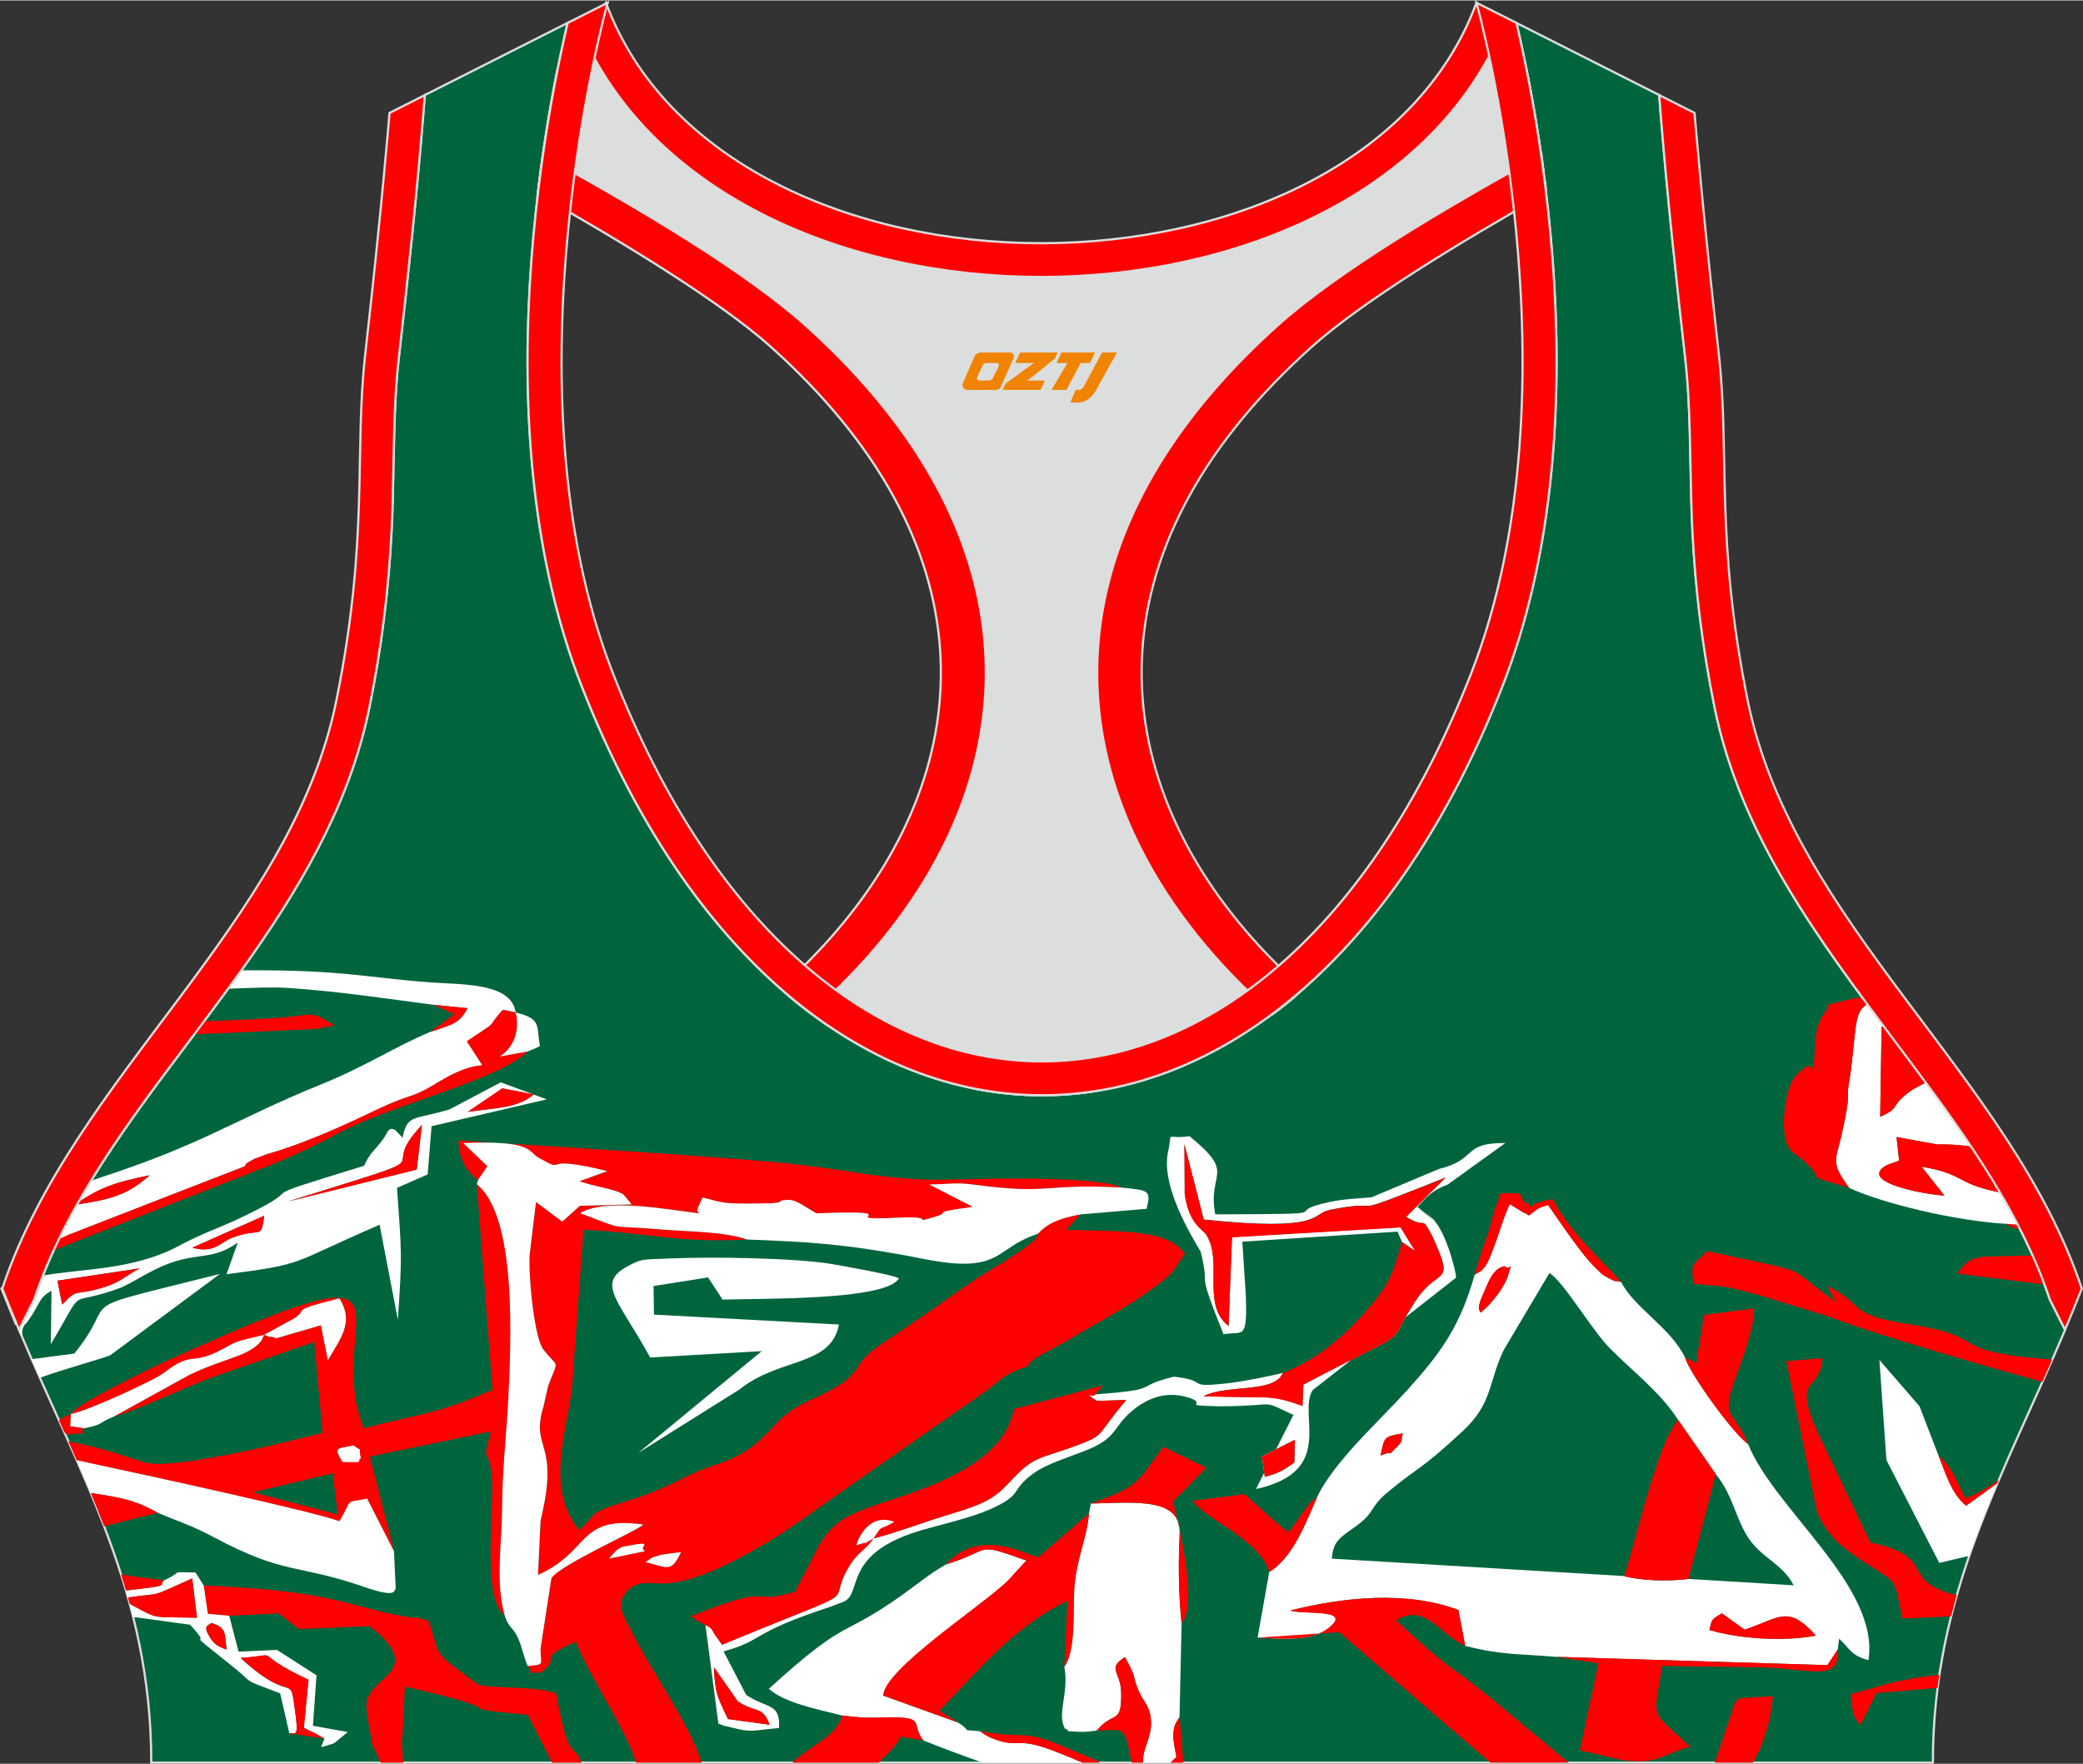
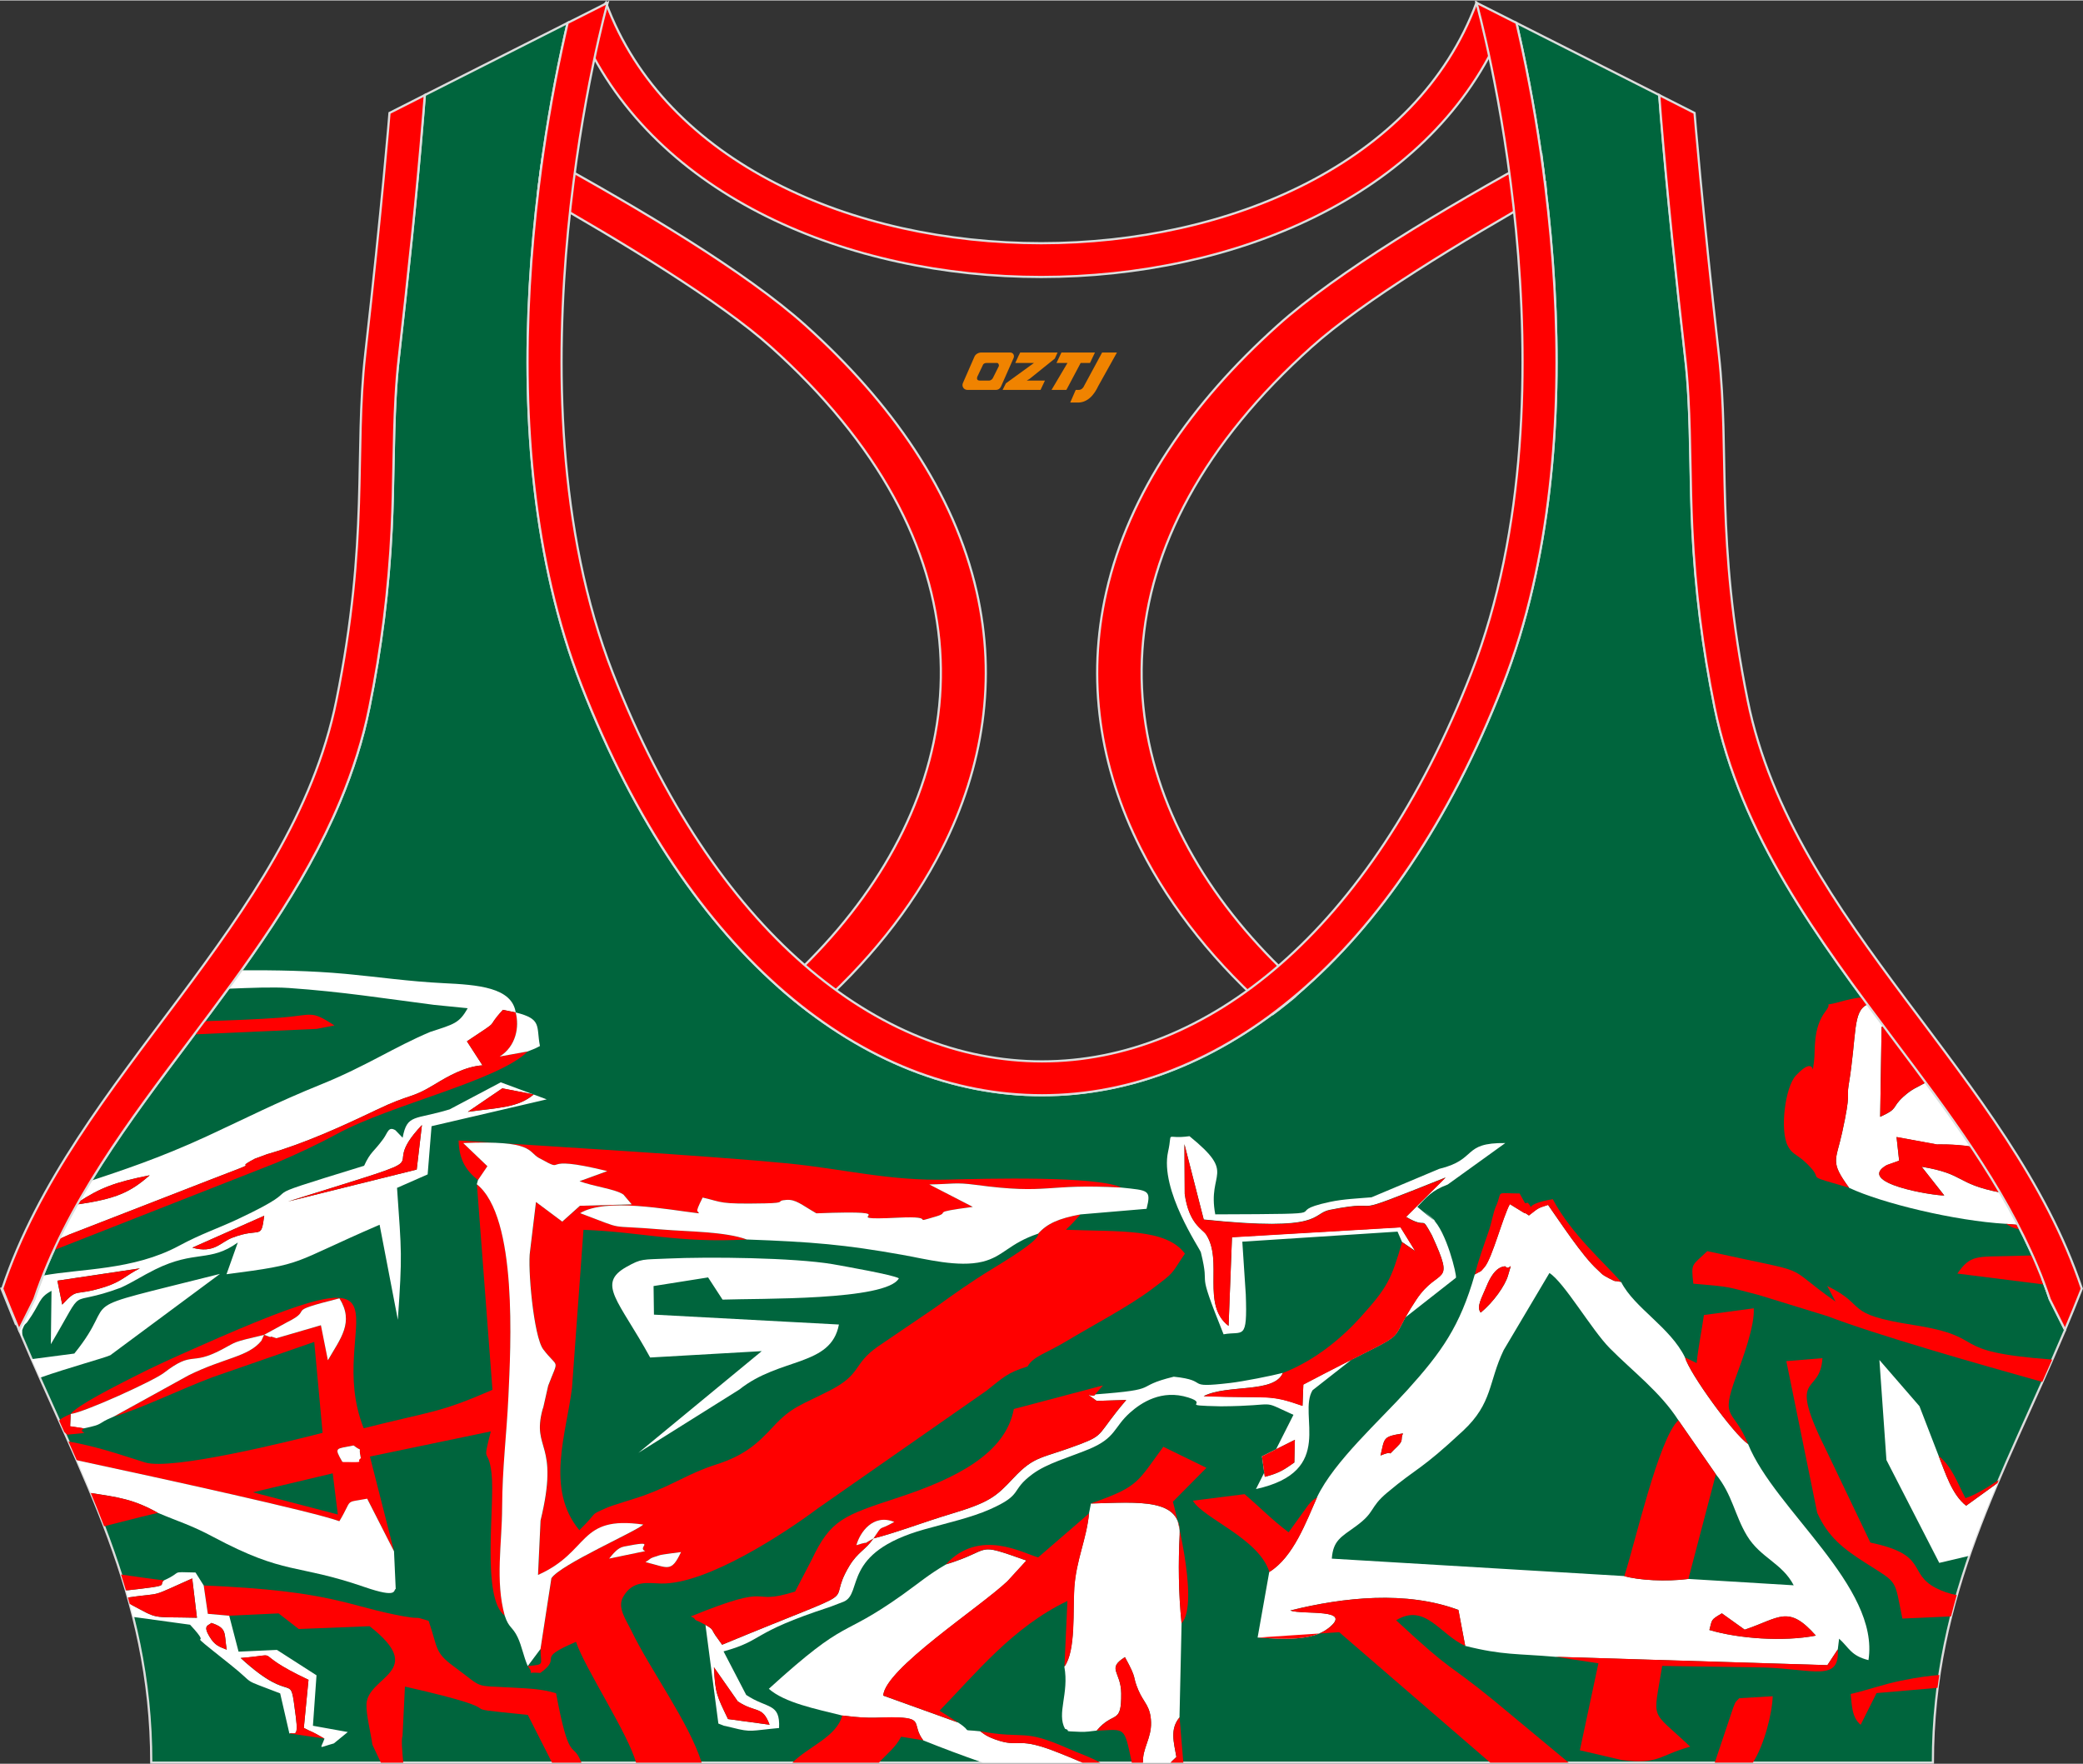
<svg xmlns="http://www.w3.org/2000/svg" version="1.1" id="图层_1" x="0px" y="0px" width="378.8px" height="320.8px" viewBox="0 0 378.95 320.77" enable-background="new 0 0 378.95 320.77" xml:space="preserve">
  <rect x="0" y="0" width="378.95" height="320.77" fill="#333333" stroke="none" />
  <g>
    <path fill-rule="evenodd" clip-rule="evenodd" fill="#00653D" stroke="#DCDDDD" stroke-width="0.4" stroke-miterlimit="22.926" d="   M275.88,4.09l25.98,13.13l0.3,3.74c1.19,14.71,2.78,29.47,4.44,44.13c0.27,2.35,0.45,4.72,0.58,7.08   c0.43,7.96,0.33,15.95,0.71,23.93c0.52,11,1.86,21.69,4.05,32.49c4.72,23.22,18.82,42.1,32.73,60.65   c9.62,12.83,19.79,26.21,26.01,41.09c0.82,1.96,1.57,3.94,2.24,5.95l2.78,5.55c-11.28,26.72-24.06,47.88-24.06,78.74H189.83h-0.52   H27.52c0-30.86-12.78-52.02-24.06-78.74l2.78-5.55c5.76-17.31,17.41-32.6,28.24-47.05c10.28-13.7,20.75-27.66,27.41-43.56   c2.31-5.52,4.13-11.22,5.32-17.09c2.19-10.79,3.53-21.49,4.05-32.49c0.38-7.97,0.28-15.97,0.71-23.93   c0.13-2.37,0.31-4.73,0.58-7.08c1.66-14.66,3.25-29.42,4.44-44.13l0.3-3.74l25.98-13.13c-0.37,1.57-0.71,3.15-1.05,4.71   c-1.78,8.29-3.18,16.69-4.21,25.1c-2.93,23.86-3.13,49.43,2.32,72.94c1.4,6.05,3.2,12.02,5.46,17.81   c38.8,99.35,128.77,99.35,167.57,0c2.26-5.79,4.06-11.76,5.46-17.81c5.45-23.5,5.26-49.08,2.32-72.94   c-1.03-8.41-2.43-16.81-4.21-25.1C276.59,7.24,276.25,5.67,275.88,4.09z" />
    <g>
      <path fill-rule="evenodd" clip-rule="evenodd" fill="#FF0000" d="M123.9,282.26c-0.36,0.05-3.42,0.43-3.81,0.55    c-2.23,0.69-1.42,0.5-2.66,1.28C121.54,285.08,122.09,286.09,123.9,282.26L123.9,282.26z M127.65,320.57h-11.94    c-1.43-5.28-9.31-17.16-10.92-21.98c-7.79,3.34-2.2,2.57-6.49,5.66c-3.35-0.27-0.69,0.7-2.29-1.24c3.16-0.36,2.36-0.05,2.33-3.1    l1.99-12.87c1.58-2.49,15.45-8.54,16.72-9.77c-11.96-1.71-9.59,4.93-19.15,9.16l0.46-9.89c3.51-14.42-1.65-12.69,0.36-20.19    c0.03-0.13,0.12-0.33,0.15-0.45l0.88-3.89c1.96-5.16,1.89-2.95-0.89-6.6c-1.77-2.32-2.88-15.03-2.41-17.87l1.08-8.95l4.78,3.57    l3.21-2.88l9.43-0.26l-1.51-1.78c-1.37-0.99-5.44-1.47-7.99-2.43l5.05-1.84c-13.33-3.28-6.7,0.76-12.4-2.37    c-2.1-1.15-0.91-3.28-13.81-2.73l4.4,4.21l-1.71,2.52c-2.5-1.94-3.46-4.07-3.55-7.21c14.84,0.94,46.02,2.81,59.78,4.16    c10.38,1.02,18.55,3.24,29.25,2.96c7-0.18,27.01-0.71,31.6,1.45c-14.22-0.78-12.92,1.33-26.57-0.5c-3.68-0.49-4.14-0.14-8.41-0.07    l7.92,4.08c-8.21,1.09-3.77,0.89-6.69,1.74c-5.09,1.49,0.78-0.17-6.83,0.22c-13.08,0.66,3.52-1.49-14.94-0.79    c-2.76-1.58-3.72-2.57-5.47-2.44c-2.19,0.17,0.45,0.55-3.95,0.63c-8.47,0.16-7.51-0.2-11.27-1.06c-1.68,3.33-0.7,2.17-0.72,2.87    c-5.72-0.68-16.9-2.86-21.57-0.03c8.89,3.32,4.12,2.06,14.99,2.98c4.58,0.39,11.39,0.36,15.33,1.81    c-12.71,0.69-19.06-1.37-29.73-1.76l-2.09,28.77c-1.03,8.34-4.87,18.4,1.34,25.87c3.7-3.61,1.59-2.54,4.86-4.02    c1.31-0.59,5.07-1.63,6.89-2.29c5.54-2.02,8.11-4.02,13.01-5.59c5.3-1.69,7.62-3.81,10.58-7.01c3.29-3.55,5-3.82,10.23-6.5    c5.89-3.03,4.1-4.73,8.69-7.96l10.39-7.06c3.47-2.52,6.58-4.73,10.4-7.06c5.62-3.42,8.52-5.45,8.44-6.46    c1.65-1.83,3.72-2.76,7.69-3.5l-1.09,1.21c-0.14,0.15-0.41,0.42-0.53,0.56l-1.04,1.03c9.73,0.38,18.22-0.29,21.65,4.34    c-2.72,4-1.69,3.2-6.02,6.46c-4.18,3.15-10.46,6.42-15.65,9.53c-3.68,2.21-5.88,2.66-6.96,4.54c-3.71,1.14-4.37,1.97-7.45,4.39    l-30.71,21.43c-5.71,4.28-20.15,13.88-28.56,13.66c-2.38-0.06-5.11-0.68-6.87,2.46c-1.08,1.92,0.51,4.07,1.5,6.1    C118.31,303.73,125.32,313.18,127.65,320.57L127.65,320.57z M110.81,283.45c0.71-0.82,1.49-1.95,2.71-2.19    c6.43-1.26,2.19,0.13,3.86,0.83L110.81,283.45z" />
      <path fill-rule="evenodd" clip-rule="evenodd" fill="#FFFFFF" d="M330.35,297.46c-5.05-5.71-6.6-3.2-12.95-1.08l-4.15-2.97    c-2.14,1.27-1.73,1.11-2.27,3.03C316.27,298.01,324.4,298.61,330.35,297.46L330.35,297.46z M295.5,286.63    c2.54,0.76,7.63,1.05,11.66,0.52l19.16,1.16c-2.09-4.05-6.06-4.99-8.49-9.01c-2.26-3.74-2.65-7.48-5.67-11.19l-6.83-9.84    c-3.27-5.1-8.29-8.87-12.46-13.08c-3.31-3.34-8.32-12.02-10.99-13.69l-8.32,14.02c-2.8,5.83-1.98,9.64-7.4,14.69    c-7.91,7.37-8.14,6.5-13.78,11.23c-3.36,2.81-2.05,3.49-5.8,6.19c-2.63,1.9-4.06,2.56-4.29,5.83L295.5,286.63L295.5,286.63z     M255.24,260.68c-0.52,1.11,0.2,1.19-1.04,2.38c-2.55,2.46,0.12,0.33-3.05,1.64C251.92,261.47,251.5,261.27,255.24,260.68    L255.24,260.68z M274.34,231.98c-0.53,1.81-2.66,4.86-4.97,6.72c-0.82-1.07,0.17-2.59,1.13-4.93c0.41-1,1.5-3.42,3.34-3.49    C274.69,231.33,275.3,228.66,274.34,231.98L274.34,231.98z M294.93,233.14c2.4,4.72,8.96,8.24,11.62,13.73    c0.82,2.88,8.76,13.87,11.47,15.75c4.83,11.94,23.99,25.91,21.9,39.3c-3.21-0.81-3.48-2.22-5.34-3.9l-0.24,1.95l-1.89,2.87    L283,301.32c-7.08-0.61-9.57-0.27-16.44-1.99l-1.24-6.54c-9.41-3.52-20.82-2.34-30.6,0.1c2.27,0.83,11.69-0.49,6.92,3.24    c-3,2.34-8.23,1.98-12.85,1.68l2.12-11.93c4.4-2.71,6.72-9.19,8.7-13.62c3.12-6.52,11.32-13.82,16.42-19.47    c6.2-6.87,9.58-11.59,12.27-21.03c1.23-0.79,0.81-0.2,1.79-1.37c1.38-1.65,3.31-9.11,4.58-11.43l2.71,1.67    c0.08-0.14,0.5,0.26,0.76,0.39c1.71-1.29,1.4-1.27,3.48-1.92c2.14,3.02,6.24,9.32,9.02,11.82c0.82,0.74,0.66,0.8,2.1,1.55    C294.34,233.3,293.4,232.74,294.93,233.14z" />
      <path fill-rule="evenodd" clip-rule="evenodd" fill="#FF0000" d="M61.46,275.43l-0.93-7.49l-14.52,3.45L61.46,275.43L61.46,275.43    z M13.97,265.57c-0.5-1.14-1.01-2.29-1.52-3.43c5.47,0.99,9.12,2.31,13.93,3.82c4.82,1.51,26.49-3.88,32.31-5.39l-1.52-16.54    l-18.52,6.43c-5.75,2.16-13.1,5.75-17.98,7.18l13.62-7.52c6.5-3.22,10.86-3.33,13.26-6.29l0.49-1.08    c-6.01,1.43-4.76,1.13-7.7,2.68c-5.86,3.09-5.08,0.04-10.53,4.24c-1.9,1.46-14.38,7.14-16.95,7.48c1.08-1.55,8.56-5.28,11.11-6.59    c4.21-2.16,7.65-3.68,11.94-5.58c43.48-19.32,22.75-4.18,30.25,14.76c12.7-3.21,13.59-2.71,23.43-6.99l-2.83-37.39    c7.49,5.97,6.17,29.63,5.75,38.67c-0.32,6.9-1.11,12.82-1.14,20.14c-0.02,6.48-1.28,13.41,0.48,19.68    c-4.36-3.16-1.76-20.22-2.43-25.94c-0.59-5.04-1.78-1.17-0.13-7.6l-21.99,4.58l4.39,17.24l-4.87-9.56    c-4.31,0.8-2.52-0.13-5.06,4.1C56.99,274.93,30.26,269.06,13.97,265.57L13.97,265.57z M65.64,265.16    c-0.59-2.53,0.61-0.82-1.32-2.29c-3.24,0.67-3.58,0.26-2.04,2.98L65.64,265.16L65.64,265.16z M48.05,242.74    c2.72,1.06-0.29-0.23,2.26,0.62L58.4,241l1.27,6.37c2.26-3.94,4.82-6.9,2.1-11.26c-10.73,2.68-4.23,1.72-9.55,4.36L48.05,242.74z" />
      <path fill-rule="evenodd" clip-rule="evenodd" fill="#FFFFFF" d="M11.32,237.25c3-3.26,1.98-1.37,7.8-3.24    c3.06-0.98,3.81-2.13,6.32-3.36l-15,2.24L11.32,237.25L11.32,237.25z M7.25,250.55c-0.5-1.12-1-2.24-1.49-3.38l7.76-1.02    c8.89-10.96-2.29-7.23,26.5-14.49l-19.96,14.8C18.87,246.99,12.46,248.72,7.25,250.55L7.25,250.55z M4.04,243.2    c-0.19-0.46-0.39-0.91-0.58-1.37l2.78-5.55c0.48-1.45,1.01-2.88,1.57-4.31c6.86-1.29,16.42-0.93,24.75-5.42    c4.14-2.23,7-3.11,10.76-4.88c15.19-7.16-0.72-2.42,22.92-9.68c1.2-2.61,1.7-2.43,3.5-4.9c0.82-1.13,0.91-2.33,2.2-1.56l1.31,1.36    c0.82-4.4,2.2-3.21,8.55-5.16l9.3-4.92l8.36,3.1l-20.95,4.88l-0.71,8.77l-5.57,2.45c0.83,11.97,0.97,11.95,0.15,24l-3.32-17.29    c-16.67,7.19-13.09,7.09-27.85,9l2.05-5.77c-5.09,3.68-7.73,1.3-15.03,4.9c-2.39,1.18-4.13,2.36-6.26,3.32    c-10.38,3.86-5.95-1.17-12.72,10.28l0.12-9.71c-2.41,1.3-1.88,2.13-4.37,5.63c-0.37,0.52-0.48,0.19-0.96,1.52L4.04,243.2    L4.04,243.2z M34.99,226.89c3.99,1.09,5.06-0.95,7.22-1.79c5.27-2.04,5.24,0.58,5.86-4.02L34.99,226.89L34.99,226.89z     M52.4,218.49l23.41-5.81l0.95-8.1C67.5,214.31,83.92,208.63,52.4,218.49L52.4,218.49z M85.11,202.18    c5.83-0.79,9.11-0.75,11.99-3.16l-5.72-1.11L85.11,202.18z" />
      <path fill-rule="evenodd" clip-rule="evenodd" fill="#FFFFFF" d="M27.23,213.72c-6.36,1.27-8.98,2.28-12.95,4.87    c0.74-1.3,1.5-2.6,2.29-3.88c5.37-1.8,12.33-4.05,21.1-8.1c7.02-3.24,12.58-6.12,20.79-9.44c8.15-3.3,13.19-6.74,19.81-9.53    c4.32-1.41,5.29-1.57,6.81-4.31l-6.11-0.61c-9.19-1.18-16.57-2.38-26.41-3.07c-2.93-0.2-6.9-0.03-11.04,0.13    c0.81-1.11,1.62-2.23,2.42-3.35c6.28-0.03,12.58,0.07,18.9,0.65c5.84,0.54,11.62,1.39,17.8,1.69c6.3,0.3,12.5,0.76,13.18,5.34    l-2.32-0.49c-3.54,3.87,0.18,1.25-6.55,5.73l2.83,4.37c-3.19,0.2-6.41,2.07-8.54,3.37c-4.7,2.87-4.17,1.58-10.87,4.79    c-6.09,2.91-13.02,6.08-19.74,7.99l-2.25,0.83c-4.8,2.5,3.06-0.44-7.97,3.77L12.6,224.5c-0.98,0.43-1.54,0.7-1.88,0.87    c1.04-2.14,2.15-4.25,3.32-6.34C21.14,218.01,23.73,216.8,27.23,213.72z" />
      <path fill-rule="evenodd" clip-rule="evenodd" fill="#FF0000" d="M352.48,306.96l-11.09,0.96l-2.89,5.76    c-1.69-1.38-1.6-3.88-1.81-5.6c3.36-0.79,5.73-1.71,9.1-2.41s5.52-0.91,7.02-1.05C352.69,305.4,352.58,306.18,352.48,306.96    L352.48,306.96z M354.94,293.96l-8.85,0.4c-1.51-7.35-0.66-6.28-6.68-10.11c-4.07-2.59-6.84-4.74-8.81-9.12l-5.62-27.6l6.57-0.54    c-0.45,7.18-6.73,1.96,0.88,17.15l7.84,16.4c10.67,2.21,6.69,5.53,11.9,8.25c1.23,0.64,2.51,1.06,3.81,1.3    C355.62,291.37,355.27,292.66,354.94,293.96z" />
-       <path fill-rule="evenodd" clip-rule="evenodd" fill="#FFFFFF" d="M96.01,303c-0.79-1.82-1.06-3.59-1.83-5.23    c-0.94-1.98-1.61-1.65-2.35-3.93c-1.76-6.27-0.5-13.2-0.48-19.68c0.03-7.32,0.82-13.25,1.14-20.14c0.42-9.04,1.74-32.7-5.75-38.67    l0.22-0.76l1.71-2.52l-4.4-4.21c12.9-0.54,11.71,1.58,13.81,2.73c5.7,3.13-0.93-0.91,12.4,2.37l-5.05,1.84    c2.55,0.96,6.62,1.44,7.99,2.43l1.51,1.78l-9.43,0.26l-3.21,2.88l-4.78-3.57l-1.08,8.95c-0.47,2.84,0.64,15.55,2.41,17.87    c2.78,3.64,2.85,1.43,0.89,6.6l-0.88,3.89c-0.03,0.12-0.12,0.32-0.15,0.45c-2.01,7.5,3.15,5.77-0.36,20.19l-0.46,9.89    c9.56-4.24,7.19-10.88,19.15-9.16c-1.27,1.23-15.14,7.29-16.72,9.77l-1.98,12.87C98.37,302.95,99.17,302.64,96.01,303z" />
+       <path fill-rule="evenodd" clip-rule="evenodd" fill="#FFFFFF" d="M96.01,303c-0.79-1.82-1.06-3.59-1.83-5.23    c-0.94-1.98-1.61-1.65-2.35-3.93c-1.76-6.27-0.5-13.2-0.48-19.68c0.03-7.32,0.82-13.25,1.14-20.14c0.42-9.04,1.74-32.7-5.75-38.67    l0.22-0.76l1.71-2.52l-4.4-4.21c12.9-0.54,11.71,1.58,13.81,2.73c5.7,3.13-0.93-0.91,12.4,2.37l-5.05,1.84    c2.55,0.96,6.62,1.44,7.99,2.43l1.51,1.78l-9.43,0.26l-3.21,2.88l-4.78-3.57l-1.08,8.95c-0.47,2.84,0.64,15.55,2.41,17.87    c2.78,3.64,2.85,1.43,0.89,6.6l-0.88,3.89c-0.03,0.12-0.12,0.32-0.15,0.45c-2.01,7.5,3.15,5.77-0.36,20.19l-0.46,9.89    c9.56-4.24,7.19-10.88,19.15-9.16c-1.27,1.23-15.14,7.29-16.72,9.77l-1.98,12.87z" />
      <path fill-rule="evenodd" clip-rule="evenodd" fill="#FFFFFF" d="M214.96,295.24l-0.38,17.09c-1.76,2.13-1.06,4.44-0.57,7.2    l-1.08,1.03h-4.99c-0.15-2.55,1.54-4.39,1.46-7.32c-0.08-2.98-1.32-3.55-2.28-5.79c-1.26-2.94-0.07-1.72-2.47-6.08    c-3.38,2.13-0.72,2.61-0.68,6.56c0.06,5.88-1.33,3.09-4.46,6.81c-0.94,0.11-1.89,0.26-2.89,0.23c-3.87-0.13-1.48-0.15-2.87-0.56    c-1.55-2.83,0.78-6.44-0.12-11.3c2.13-2.89,1.52-10.4,1.8-14.37c0.36-5.11,2.21-8.71,2.68-13.5l0.36-1.81    c8.82-0.24,16.48-0.99,16.13,5.69C214.36,284.14,214.39,289.84,214.96,295.24z" />
      <path fill-rule="evenodd" clip-rule="evenodd" fill="#FFFFFF" d="M353.71,217.39l-4.11-5.22c8.01,1.33,6.11,3.09,14.26,4.68    c0.33,0.56,0.65,1.12,0.97,1.69l-0.18,0.04l0.3,0.17c0.75,1.32,1.47,2.65,2.16,3.99l-2.19-0.19c-9.25-0.53-22.61-3.76-28.52-6.55    c-3.51-4.8-2.41-4.85-1.27-10.04c1.67-7.62,0.79-6.26,1.18-8.61c1.53-9.21,0.66-13.47,3.43-14.7c1,1.35,2,2.69,3,4.03l-0.43,0.03    l-0.26,16.38c3.46-1.57,1.96-1.61,4.21-3.65c1.62-1.47,2.54-1.7,4.08-2.59c2.82,3.81,5.6,7.69,8.25,11.65    c-3.17-0.49-6.21-0.38-6.21-0.38l-7.35-1.35l0.47,4.3l-2.25,0.8C337.4,215.17,351.84,217.45,353.71,217.39z" />
      <path fill-rule="evenodd" clip-rule="evenodd" fill="#FFFFFF" d="M174.31,313.28c2.94,1.9,0.04,1.17,4.02,1.59    c0.52,0.31,1.04,1,3.56,1.75c3.77,1.12,3.33-0.78,10.6,2.11c1.29,0.51,2.87,1.14,4.44,1.84h-7.1h-0.52h-10.54    c-3.75-1.32-7.07-2.55-10.8-4.05c-2.13-2.8,0.1-3.98-4.54-4.17c-3.54-0.15-4.37,0.4-10.2-0.35c-4.81-1.2-10.47-2.32-13.36-4.86    c14.76-13.43,12.69-8.83,24.38-17.16c2.97-2.12,4.64-3.6,7.83-5.46c8.88-2.71,4.87-4.17,14.65-0.71l-3.44,3.76    c-5.12,4.83-22.32,15.98-22.6,20.81L174.31,313.28z" />
      <path fill-rule="evenodd" clip-rule="evenodd" fill="#FFFFFF" d="M132.44,312.64l7.56,1.03c-1.31-3.53-2.45-2.04-5.78-4.24    l-4.34-6.21C130.1,308,130.42,308.4,132.44,312.64L132.44,312.64z M235.57,261.84l-5.99,3.01l0.52,3.72    c2.83-0.7,3.75-1.5,5.37-2.6L235.57,261.84L235.57,261.84z M263.38,215.4c-2.95,1.1-3.85,2.32-5.53,4.06l1.63,1.35    c4.96,3.97-3.44-3.22,1.12,0.82c2.53,2.25,4.47,10.31,4.27,10.73l-26.08,20.46c-2.77,4.5,4.4,14.75-10.3,17.98l6.82-13.5    c-6.48-2.93-2.13-1.62-13.21-1.55c-8.19-0.18-1.85-0.32-5.94-1.61c-4.84-1.52-8.55,0.95-10.58,2.76    c-3.01,2.68-2.53,4.61-7.52,6.66c-3.91,1.6-7.54,2.56-10.17,4.48c-4.25,3.11-1.56,3.69-7.83,6.46c-3.4,1.5-7.6,2.43-11.88,3.63    c-15.22,4.27-11.09,11.64-14.7,13.16l-2.49,0.95c-14.73,4.81-11.84,6.02-19.36,8.09l4.12,7.92c3.85,2.58,6.21,1.38,5.98,6.02    c-5.22,0.48-4.97,0.83-8.4-0.04c-2.73-0.69-0.71-0.04-2.64-0.77l-2.35-17.95c1.71,0.98,0.86,0.7,2.26,2.53l0.77,1.08    c28.12-11.63,18.24-6.21,23.15-14.34c1.55-2.57,2.97-2.91,4.37-4.99c4.16-1.05,9.23-3.01,14.11-4.47    c7.06-2.11,8.22-3.16,11.33-6.48c3.94-4.2,5.04-3.5,12.13-6.19c4.67-1.77,3.05-1.76,8.43-8.05l-5.38,0.16    c-2.92-2.07-0.55-0.38-0.27-1.18c12.56-0.94,6.56-1.32,14.3-3.22c6.89,0.72,1.55,2.16,10.26,1.14c2.35-0.27,7.62-1.32,9.58-1.83    c-1.56,3.77-10.08,2.01-14.41,4.22c12.27,0.43,11.69-0.45,17.99,1.75l0.15-3.87c21.72-11.42,14.2-5.87,20.53-15.41    c4.13-6.23,7.24-2.16,2.85-11.76c-2.19-3.94-0.55-0.86-4.69-3.33l7.19-7.16c-20.37,8.14-9.46,3.59-21.05,5.89    c-3.49,0.69-0.91,4.05-22.95,1.76l-3.51-13.71l0.05,9.04c0.76,5.49,3.23,6.38,3.88,7.37c3.17,4.82-0.92,12.82,4.1,16.64    l0.62-16.13l30.66-1.8l2.66,4.3l-2.38-1.62l-0.82-1.88l-28.24,1.83l0.63,9.6c0.31,8.61-0.49,6.58-4.04,7.25    c-5.32-13.23-2.26-7.36-4.13-14.91c-0.16-0.66-7.52-11.33-5.96-18.33c0.9-4.04-0.75-2.15,3.89-2.8c8.67,7.04,3.2,6.34,4.69,14.22    c25.09-0.09,10.85-0.14,20.88-2.27c2.43-0.52,5.04-0.62,7.54-0.83l12.33-5.18c7.01-1.68,4.09-4.79,12.01-4.69L263.38,215.4z" />
      <path fill-rule="evenodd" clip-rule="evenodd" fill="#FFFFFF" d="M204.04,215.96c4.87,0.52,5.43,0.38,4.55,3.86l-12.04,1.02    c-3.97,0.74-6.04,1.66-7.69,3.5c-5.31,1.78-6.31,4.17-10.11,5.1c-4.43,1.08-10.35-0.49-14.61-1.25    c-10.49-1.87-16.31-2.35-28.28-2.79c-3.94-1.46-10.75-1.42-15.33-1.81c-10.87-0.92-6.1,0.34-14.99-2.98    c4.68-2.83,15.85-0.65,21.57,0.03c0.02-0.7-0.96,0.46,0.72-2.87c3.76,0.86,2.81,1.22,11.27,1.06c4.4-0.08,1.75-0.47,3.95-0.63    c1.75-0.13,2.71,0.86,5.47,2.44c18.46-0.7,1.86,1.44,14.94,0.79c7.61-0.38,1.74,1.28,6.83-0.22c2.92-0.86-1.52-0.66,6.69-1.74    l-7.92-4.08c4.27-0.07,4.73-0.42,8.41,0.07C191.13,217.29,189.83,215.18,204.04,215.96z" />
      <path fill-rule="evenodd" clip-rule="evenodd" fill="#FFFFFF" d="M352.69,264.77c1.22,3.08,2.41,7.04,5,9.06l5.68-4.1    c-1.85,4.38-3.59,8.76-5.13,13.22l-5.44,1.28l-9.61-18.71l-1.28-18.2l7.29,8.41L352.69,264.77z" />
      <path fill-rule="evenodd" clip-rule="evenodd" fill="#FFFFFF" d="M163.53,232.46c-2.19,4.09-25.51,3.64-32.08,3.88l-2.63-4.04    l-9.92,1.57l0.07,5.2l33.65,1.8c-1.44,7.69-10.73,5.92-18.12,11.83l-18.36,11.51l22.44-18.5l-20.3,1.16    c-5.68-10.38-9.83-13.41-4.26-16.51c2.72-1.52,2.85-1.28,7.41-1.49c7.55-0.35,22.99-0.17,30.06,1.02    C153.86,230.32,162.34,231.8,163.53,232.46z" />
      <path fill-rule="evenodd" clip-rule="evenodd" fill="#FF0000" d="M158.89,279.8c1.92-2.81,0.6-1.19,3.8-3.02    c-3.91-1.57-6.28,1.99-6.89,4.23C159.15,279.95,155.99,281.39,158.89,279.8L158.89,279.8z M199.24,253.58    c-0.28,0.8-2.65-0.89,0.27,1.18l5.38-0.16c-5.38,6.29-3.76,6.28-8.43,8.05c-7.09,2.69-8.19,1.98-12.13,6.19    c-3.11,3.32-4.27,4.37-11.33,6.48c-4.88,1.46-9.94,3.42-14.11,4.47c-1.4,2.08-2.81,2.42-4.37,4.99    c-4.91,8.13,4.97,2.71-23.15,14.34l-0.77-1.08c-1.4-1.84-0.55-1.55-2.26-2.53c-0.3-0.14-1.12-0.57-1.27-0.65    c-0.13-0.07-0.56-0.16-0.69-0.42c-0.14-0.28-0.46-0.32-0.72-0.46c15.93-6.49,10.09-1.76,18.99-4.53l2.98-5.72    c3.51-7.4,5.73-8.08,15.91-11.43c10.38-3.43,19.41-7.97,20.9-16.06l16.21-4.29L199.24,253.58z" />
      <path fill-rule="evenodd" clip-rule="evenodd" fill="#FFFFFF" d="M71.68,282.12l0.31,6.85c-0.49,0.18,0.52,1.79-5.68-0.35    c-12.62-4.35-14.25-2.04-27.55-9.13c-4.05-2.16-6.09-2.69-10.01-4.35c-4.49-2.52-7.28-2.85-12.23-3.63    c-0.83-1.98-1.68-3.97-2.55-5.95c16.29,3.49,43.02,9.36,47.77,11.09c2.54-4.22,0.75-3.29,5.06-4.1L71.68,282.12z" />
      <path fill-rule="evenodd" clip-rule="evenodd" fill="#FF0000" d="M266.56,299.33c-4.59-2.04-7.28-7.88-12.57-4.66    c10.88,10.09,8.64,7.14,17.85,14.65l13.53,11.24H271.1l-27.46-23.72l-14.84,0.98c4.61,0.3,9.85,0.65,12.85-1.68    c4.77-3.72-4.65-2.41-6.92-3.24c9.78-2.44,21.18-3.62,30.6-0.1L266.56,299.33z" />
      <path fill-rule="evenodd" clip-rule="evenodd" fill="#FF0000" d="M100.43,320.57l-4.41-8.69c-16.65-1.69,0.73,0.09-22.35-5.15    l-0.44,8.94c-0.25,0.77-0.06,2.76,0.13,4.9h-4.07l-1.54-3.27c-0.28-2.06-1.15-5.46-1.08-7.35c0.2-5.13,11.23-5.88,0.57-14.2    l-12.89,0.51l-3.66-2.84l-8.99,0.42l-3.89-0.34l-0.75-5.16c23.78,0.97,26.23,3.82,36.53,5.64c3.25,0.57,1.33-0.18,4.39,0.8    c1.72,5.02,1.05,5.7,4.59,8.3c5.61,4.12,3.37,3.42,10.5,3.83c3.29,0.19,5.31,0.22,8.09,1.03c2.3,12.29,2.93,9.1,4.26,11.82    c0.04,0.07,0.17,0.37,0.36,0.81H100.43z" />
      <path fill-rule="evenodd" clip-rule="evenodd" fill="#FF0000" d="M233.38,249.68c6-2.3,10.98-6.63,14.14-10.14    c4.88-5.42,5.6-6.86,7.55-13.65l2.38,1.62l-2.66-4.3l-30.66,1.8l-0.62,16.13c-5.02-3.83-0.92-11.83-4.1-16.64    c-0.65-0.99-3.12-1.88-3.88-7.37l-0.05-9.04l3.51,13.71c22.04,2.29,19.47-1.07,22.95-1.76c11.59-2.31,0.68,2.25,21.05-5.89    l-7.19,7.16c4.14,2.48,2.49-0.61,4.69,3.33c4.39,9.6,1.28,5.53-2.85,11.76c-6.33,9.54,1.19,3.98-20.53,15.41l-0.15,3.87    c-6.3-2.2-5.72-1.31-17.99-1.75C223.3,251.69,231.83,253.45,233.38,249.68z" />
      <path fill-rule="evenodd" clip-rule="evenodd" fill="#FF0000" d="M193.65,303.1l0.54-11.94c-9.92,4.72-16.68,13.2-23.27,19.96    l3.39,2.15l-13.63-4.91c0.28-4.83,17.48-15.98,22.6-20.81l3.44-3.76c-9.78-3.46-5.77-2-14.65,0.71c6.14-6.66,14.03-2.01,16.8-1.27    l9.27-8.01c-0.48,4.78-2.32,8.39-2.68,13.5C195.17,292.7,195.78,300.21,193.65,303.1z" />
      <path fill-rule="evenodd" clip-rule="evenodd" fill="#FF0000" d="M332.42,233.86c7.55,3.67,2.69,5.06,15.58,7.08    c14.54,2.27,5.35,4.81,25.34,6.31c-0.6,1.36-1.2,2.72-1.8,4.06c-11.91-3.33-30.1-8.53-39.07-11.96l-12.51-3.85    c-5.94-1.5-4.53-1.44-11.9-2.06c-0.42-3.85-0.31-3.17,2.54-5.92c20.51,4.52,13,1.94,23.33,9.18L332.42,233.86L332.42,233.86z     M363.37,269.73l-5.68,4.1c-2.59-2.02-3.78-5.98-5-9.06c2.4,1.93,3.29,4.66,4.87,7.68c1.44-0.43,3.59-1.65,6.05-3.28    L363.37,269.73z" />
      <path fill-rule="evenodd" clip-rule="evenodd" fill="#FF0000" d="M28.75,275.14c-0.8,0.15-4.76,1.13-9.81,2.43    c-0.77-2.03-1.58-4.04-2.42-6.05C21.47,272.29,24.27,272.62,28.75,275.14z" />
      <path fill-rule="evenodd" clip-rule="evenodd" fill="#FF0000" d="M334.34,299.96c0.38,5.94-4.31,3.62-13.35,3.3l-18.6-0.29    c-1.63,10.35-2.34,7.65,5.1,14.69c-5.83,1.63-5.57,3.25-12.43,2.44l-7.64-1.78l3.37-15.82l-7.8-1.19l49.45,1.52L334.34,299.96z" />
      <path fill-rule="evenodd" clip-rule="evenodd" fill="#FF0000" d="M312.16,268.12l-5,19.04c-4.03,0.52-9.12,0.23-11.66-0.52    c1.89-5.73,6.24-25.05,9.84-28.35L312.16,268.12z" />
      <path fill-rule="evenodd" clip-rule="evenodd" fill="#FF0000" d="M339.74,182.64c-2.76,1.23-1.89,5.49-3.43,14.7    c-0.39,2.35,0.49,0.99-1.18,8.61c-1.14,5.19-2.24,5.24,1.27,10.04c-8.07-2.34-5.02-1.39-6.72-3.36c-2.53-2.92-3.43-2.33-4.44-4.27    c-1.45-2.79-0.51-10.67,1.49-12.8c4.02-4.28,2.71,1.33,3.29-2.58c0.27-1.78-0.31-5.98,2.09-9.09c1.59-2.07-1.2-0.64,2.83-1.78    c1.21-0.34,2.53-0.63,3.83-0.78L339.74,182.64z" />
      <path fill-rule="evenodd" clip-rule="evenodd" fill="#FFFFFF" d="M41.25,300.02c-0.51-2.99,0.17-3.9-2.82-4.87    c-0.41,0.53-1.83,0.3,0.02,3.01C39.37,299.5,40.54,299.68,41.25,300.02L41.25,300.02z M24.22,294.06c-0.2-0.8-0.41-1.59-0.62-2.37    c5.52,2.92,3.48,2.31,12.23,2.52l-0.86-7.15c-8.18,3.63-4.85,2.5-11.7,3.46c-0.12-0.42-0.24-0.84-0.36-1.26l0.06-0.01    c8.63-0.97,5.71-0.82,6.84-1.83c3.67-1.63,0.83-1.56,5.76-1.44l1.49,2.36l0.75,5.16l3.89,0.34l1.7,6.54l6.98-0.32l7.2,4.62    l-0.65,9.18l6.34,1.14l-2.53,2.07c-2.95,0.81-2.44,1.15-1.71-0.86l-1.53-0.86c-1.22-0.64-0.74-0.32-2.23-1.09l0.85-8.75    c-11.46-5.4-3.86-4.65-12.34-3.97c10.1,9.28,8.83,1.51,10.03,10.67c0.56,4.28-0.45,2.67-1.16,3.07l-1.68-7.31    c-7.66-2.97-3.97-1.19-9.17-5.32c-9.77-7.77-2.2-1.78-7.22-7.17L24.22,294.06z" />
      <path fill-rule="evenodd" clip-rule="evenodd" fill="#FF0000" d="M367.57,223.63l-0.19-0.05c-2.01-0.56-1.16-0.36-2.46-1.03    l2.19,0.19C367.27,223.03,367.42,223.33,367.57,223.63L367.57,223.63z M364.95,218.74l-0.3-0.17l0.18-0.04L364.95,218.74    L364.95,218.74z M350.34,196.84c-1.54,0.88-2.46,1.11-4.08,2.59c-2.25,2.05-0.75,2.08-4.21,3.65l0.26-16.38l0.43-0.03l1.92,2.57    C346.55,191.75,348.45,194.28,350.34,196.84z" />
      <path fill-rule="evenodd" clip-rule="evenodd" fill="#FF0000" d="M93.81,184.1c0.71,2.63,0.06,6.18-2.91,8.02l5.11-0.93    c-5.37,5.33-24.86,9.67-34.59,14.95c-3.3,1.79-7.33,3.7-11.17,5.32L9.78,227.35c0.3-0.66,0.61-1.32,0.93-1.98    c0.34-0.18,0.9-0.45,1.88-0.87l25.81-10.03c11.03-4.21,3.17-1.27,7.97-3.77l2.25-0.83c6.72-1.91,13.66-5.08,19.74-7.99    c6.7-3.21,6.16-1.92,10.87-4.79c2.13-1.3,5.35-3.17,8.54-3.37l-2.83-4.37c6.72-4.48,3-1.87,6.55-5.73L93.81,184.1z" />
      <path fill-rule="evenodd" clip-rule="evenodd" fill="#FF0000" d="M29.81,287.41c-1.13,1.01,1.79,0.87-6.84,1.83l-0.06,0.01    c-0.28-0.97-0.58-1.94-0.89-2.9C24.7,286.72,27.44,287.14,29.81,287.41z" />
      <path fill-rule="evenodd" clip-rule="evenodd" fill="#FF0000" d="M214.59,312.34l0.69,8.23h-2.34l1.08-1.03    C213.53,316.78,212.83,314.47,214.59,312.34L214.59,312.34z M196.92,320.57c-1.57-0.7-3.15-1.32-4.44-1.84    c-7.27-2.9-6.82-0.99-10.6-2.11c-2.52-0.75-3.04-1.44-3.56-1.75c8.49,1.52,7.54-0.62,16.07,3.16c2.2,0.98,3.62,1.36,5.78,2.54    L196.92,320.57L196.92,320.57z M205.91,320.57h2.04c-0.15-2.55,1.54-4.39,1.46-7.32c-0.08-2.98-1.32-3.55-2.28-5.79    c-1.26-2.94-0.07-1.72-2.47-6.08c-3.38,2.13-0.72,2.61-0.68,6.56c0.06,5.88-1.33,3.09-4.46,6.81    C204.8,314.54,204.47,313.83,205.91,320.57z" />
      <path fill-rule="evenodd" clip-rule="evenodd" fill="#FF0000" d="M167.97,316.51l-4.04-0.66c-0.94,1.89-2.54,3.09-4.04,4.72    h-15.73c2.9-2.92,8.06-4.7,9.07-8.58c5.83,0.75,6.66,0.2,10.2,0.35C168.07,312.53,165.83,313.71,167.97,316.51z" />
      <path fill-rule="evenodd" clip-rule="evenodd" fill="#FF0000" d="M353.71,217.39c-1.87,0.06-16.31-2.23-10.46-5.54l2.25-0.8    l-0.47-4.3l7.35,1.35c0,0,3.04-0.11,6.21,0.38c1.83,2.74,3.6,5.53,5.26,8.36c-8.15-1.59-6.24-3.35-14.26-4.68L353.71,217.39z" />
      <path fill-rule="evenodd" clip-rule="evenodd" fill="#FF0000" d="M318.02,262.61c-2.71-1.88-10.65-12.87-11.47-15.75l2.11,1.02    c0.29-2.84,0.88-5.67,1.33-8.74l9.06-1.22c0.21,3.21-2.03,9.19-3.2,12.37C312.87,258.43,315.35,255.97,318.02,262.61z" />
      <path fill-rule="evenodd" clip-rule="evenodd" fill="#FF0000" d="M239.63,272.27c-1.98,4.43-4.3,10.91-8.7,13.62    c-1.92-6.13-12.04-9.74-13.91-12.97l9.4-1.19c2.97,2.54,4.88,4.58,8.01,6.94l3.61-5.01C238.85,272.74,238.72,272.94,239.63,272.27    z" />
      <path fill-rule="evenodd" clip-rule="evenodd" fill="#FF0000" d="M214.96,295.24c-0.57-5.4-0.61-11.1-0.34-16.12    c0.35-6.69-7.31-5.94-16.13-5.69c0.24-0.14,0.62-0.25,0.83-0.32c7.88-2.82,7.66-3.69,12.32-10l7.84,3.83l-6.1,6.16    C213.38,273.1,218.4,291.44,214.96,295.24z" />
      <path fill-rule="evenodd" clip-rule="evenodd" fill="#FF0000" d="M57.61,187.09l-22.28,1c0.6-0.8,1.2-1.6,1.8-2.4    c5.03-0.15,9.85-0.35,13.73-0.63c6.19-0.46,5.53-1.47,9.99,1.4L57.61,187.09z" />
      <path fill-rule="evenodd" clip-rule="evenodd" fill="#FF0000" d="M315.32,310.55c0.49-1.29,0.45-0.97,1.09-1.7l6.09-0.36    c-0.1,3.17-1.54,8.83-3.6,12.07h-6.94L315.32,310.55z" />
      <path fill-rule="evenodd" clip-rule="evenodd" fill="#FFFFFF" d="M20.67,257.63c-3.34,1.38-1.47,1.3-5.42,2.13l-2.49-0.37    l0.1-2.24c2.57-0.34,15.05-6.02,16.95-7.48c5.46-4.2,4.67-1.16,10.53-4.24c2.94-1.55,1.69-1.25,7.7-2.68l-0.49,1.08    c-2.41,2.96-6.76,3.07-13.26,6.29L20.67,257.63z" />
      <path fill-rule="evenodd" clip-rule="evenodd" fill="#FF0000" d="M371.96,233.6l-15.86-2c2.38-3.46,3.51-3.03,9.89-3.2    c1.52-0.04,2.77-0.08,3.79-0.1c0.3,0.67,0.59,1.35,0.88,2.03C371.12,231.41,371.56,232.5,371.96,233.6z" />
      <path fill-rule="evenodd" clip-rule="evenodd" fill="#FF0000" d="M294.93,233.14c-1.53-0.39-0.59,0.16-2.17-0.65    c-1.45-0.74-1.28-0.81-2.1-1.55c-2.79-2.5-6.88-8.8-9.02-11.82c-2.08,0.64-1.77,0.63-3.48,1.92c-0.25-0.13-0.67-0.54-0.76-0.39    l-2.71-1.67c-1.27,2.32-3.2,9.78-4.58,11.43c-0.98,1.17-0.56,0.59-1.79,1.37c0.62-2.65,1.69-5.44,2.63-8.23    c0.32-0.95,0.8-3.3,1.13-4.02c1.45-3.11-0.45-2.52,4.38-2.5l0.99,1.78c0.18,0,0.45-0.15,0.54-0.04c1.44,1.64-1.41,0.27,4.5-0.7    C285.87,224.47,292.03,229.76,294.93,233.14z" />
      <path fill-rule="evenodd" clip-rule="evenodd" fill="#FFFFFF" d="M48.05,242.74l4.15-2.27c5.33-2.64-1.17-1.67,9.55-4.36    c2.73,4.36,0.17,7.32-2.1,11.26L58.38,241l-8.09,2.36C47.76,242.51,50.77,243.79,48.05,242.74z" />
      <path fill-rule="evenodd" clip-rule="evenodd" fill="#FF0000" d="M35.83,294.21c-8.75-0.21-6.7,0.4-12.23-2.52    c-0.11-0.39-0.22-0.78-0.33-1.17c6.85-0.96,3.52,0.17,11.7-3.46L35.83,294.21z" />
      <path fill-rule="evenodd" clip-rule="evenodd" fill="#FF0000" d="M59.04,316.19l-6.38-0.93c0.71-0.4,1.72,1.21,1.16-3.07    c-1.2-9.17,0.07-1.39-10.03-10.67c8.48-0.68,0.88-1.43,12.34,3.97l-0.85,8.75c1.49,0.78,1.01,0.45,2.23,1.09L59.04,316.19z" />
      <path fill-rule="evenodd" clip-rule="evenodd" fill="#FF0000" d="M330.35,297.46c-5.95,1.15-14.08,0.55-19.37-1.02    c0.54-1.92,0.13-1.76,2.27-3.03l4.15,2.97C323.75,294.26,325.3,291.75,330.35,297.46z" />
      <path fill-rule="evenodd" clip-rule="evenodd" fill="#FF0000" d="M11.32,237.25l-0.87-4.35l15-2.24    c-2.51,1.23-3.26,2.38-6.32,3.36C13.3,235.88,14.33,233.99,11.32,237.25z" />
      <path fill-rule="evenodd" clip-rule="evenodd" fill="#FF0000" d="M132.44,312.64c-2.02-4.24-2.33-4.64-2.55-9.42l4.34,6.21    c3.33,2.2,4.47,0.7,5.78,4.24L132.44,312.64z" />
      <path fill-rule="evenodd" clip-rule="evenodd" fill="#FF0000" d="M75.81,212.68l-23.41,5.81c31.52-9.86,15.1-4.18,24.36-13.91    L75.81,212.68z" />
      <path fill-rule="evenodd" clip-rule="evenodd" fill="#FFFFFF" d="M96.01,191.19l-5.11,0.93c2.97-1.85,3.62-5.39,2.91-8.02    c4.88,1.2,3.71,2.5,4.42,6.11C97.37,190.65,97.42,190.65,96.01,191.19z" />
      <path fill-rule="evenodd" clip-rule="evenodd" fill="#FF0000" d="M235.47,265.97c-1.62,1.11-2.54,1.9-5.37,2.6l-0.52-3.72    l5.99-3.01L235.47,265.97z" />
      <path fill-rule="evenodd" clip-rule="evenodd" fill="#FF0000" d="M97.1,199.01c-2.88,2.41-6.15,2.37-11.99,3.16l6.27-4.27    L97.1,199.01z" />
      <path fill-rule="evenodd" clip-rule="evenodd" fill="#FF0000" d="M27.23,213.72c-3.5,3.08-6.09,4.29-13.2,5.31l0.25-0.44    C18.25,216,20.87,214.99,27.23,213.72z" />
      <path fill-rule="evenodd" clip-rule="evenodd" fill="#FF0000" d="M34.99,226.89l13.08-5.81c-0.61,4.59-0.59,1.98-5.86,4.02    C40.05,225.94,38.98,227.98,34.99,226.89z" />
      <path fill-rule="evenodd" clip-rule="evenodd" fill="#FF0000" d="M273.84,230.28c0.85,1.05,1.46-1.62,0.5,1.7    c-0.53,1.81-2.66,4.86-4.97,6.72c-0.82-1.07,0.17-2.59,1.13-4.93C270.92,232.77,272,230.35,273.84,230.28z" />
      <path fill-rule="evenodd" clip-rule="evenodd" fill="#FFFFFF" d="M158.89,279.8c-2.9,1.59,0.26,0.15-3.09,1.21    c0.61-2.24,2.98-5.8,6.89-4.23C159.49,278.61,160.82,276.99,158.89,279.8z" />
-       <path fill-rule="evenodd" clip-rule="evenodd" fill="#FF0000" d="M78.26,187.64l4.31-3.19l-3.61-1.73l6.11,0.61    C83.55,186.07,82.58,186.23,78.26,187.64z" />
      <path fill-rule="evenodd" clip-rule="evenodd" fill="#FF0000" d="M41.25,300.02c-0.71-0.34-1.88-0.52-2.79-1.86    c-1.86-2.71-0.44-2.48-0.02-3.01C41.42,296.12,40.73,297.04,41.25,300.02z" />
      <path fill-rule="evenodd" clip-rule="evenodd" fill="#FFFFFF" d="M65.64,265.16c-1.1,0.74,1.41,0.74-3.36,0.69    c-1.55-2.72-1.21-2.31,2.04-2.98C66.25,264.34,65.05,262.63,65.64,265.16z" />
      <path fill-rule="evenodd" clip-rule="evenodd" fill="#FFFFFF" d="M123.9,282.26c-1.81,3.83-2.36,2.82-6.47,1.83    c1.24-0.77,0.43-0.59,2.66-1.28C120.47,282.7,123.53,282.31,123.9,282.26z" />
      <path fill-rule="evenodd" clip-rule="evenodd" fill="#FF0000" d="M255.24,260.68c-0.52,1.11,0.2,1.19-1.04,2.38    c-2.55,2.46,0.12,0.33-3.05,1.64C251.92,261.47,251.5,261.27,255.24,260.68z" />
      <path fill-rule="evenodd" clip-rule="evenodd" fill="#FFFFFF" d="M110.81,283.45c0.71-0.82,1.49-1.95,2.71-2.19    c6.43-1.26,2.19,0.13,3.86,0.83L110.81,283.45z" />
      <path fill-rule="evenodd" clip-rule="evenodd" fill="#FF0000" d="M15.25,259.75c-1.49,1.07,2.66,0.6-3.04,1.16    c-0.19-0.18-0.36-0.34-0.52-0.5l-0.93-2.07c0.31-0.36,0.98-0.72,2.1-1.21l-0.1,2.24L15.25,259.75z" />
      <path fill-rule="evenodd" clip-rule="evenodd" fill="#FFFFFF" d="M62.28,265.85c4.77,0.04,2.26,0.05,3.36-0.69L62.28,265.85z" />
    </g>
-     <path fill-rule="evenodd" clip-rule="evenodd" fill="#DCDDDD" stroke="#DCDDDD" stroke-width="0.4" stroke-miterlimit="22.926" d="   M272.82,6.29l4.81,5.93c1.38,6.84,2.5,13.75,3.37,20.66c-23.16,11.23-48.23,28.16-60.89,46.31C187.73,125.59,209.87,155,234.42,180   l-35.08,18.39c-7.43,1.17-14.92,1.01-22.33-0.49l-26.37-11.4c-2.34-1.59-4.64-3.34-6.91-5.24c24.08-18.14,42.84-49.69,20.18-96.74   c-7.93-16.46-34.11-33.18-50.68-43.36c-3.5-2.15-9.7-3.69-15.48-5.29c0.08-0.66,0.15-1.31,0.23-1.97c0.87-7.08,2-14.15,3.39-21.16   l4.64-6.46C132.4,64.97,246.46,64.97,272.82,6.29z" />
    <path fill-rule="evenodd" clip-rule="evenodd" fill="#FF0000" stroke="#DCDDDD" stroke-width="0.4" stroke-miterlimit="22.926" d="   M2.87,240.76l-2.6-6.42c2.5-0.56,4.91-1.1,7.24-1.61c-0.45,1.18-0.88,2.36-1.28,3.55l-2.1,4.19L2.87,240.76L2.87,240.76z    M141.93,179.69c30.74-27.32,41.6-66.24,11.11-103.39c-3.65-4.45-7.9-8.88-12.77-13.25c-9.24-8.3-27.12-19.14-42.42-27.81   c0.05-0.45,0.11-0.89,0.16-1.34c0.23-1.9,0.49-3.8,0.76-5.69c17.71,9.72,36.87,21.12,47.76,30.89   c15.63,14.03,27.05,30.34,31.16,48.5c3.58,15.81,1.29,31.74-6.29,46.7c-5.55,10.96-13.75,21.06-23.88,29.93   C145.62,182.82,143.76,181.31,141.93,179.69z" />
    <path fill-rule="evenodd" clip-rule="evenodd" fill="#FF0000" stroke="#DCDDDD" stroke-width="0.4" stroke-miterlimit="22.926" d="   M375.99,240.76l2.6-6.42c-2.39-0.54-4.7-1.05-6.93-1.54l0.01,0.03l0.01,0.03l0.02,0.05v0.01l0.02,0.04l0.02,0.05v0.01l0.02,0.05   l0.01,0.03l0.01,0.02l0.04,0.11l0.02,0.05l0,0l0.02,0.05l0.02,0.04v0.01l0.02,0.05l0.01,0.03l0.01,0.03l0.02,0.05v0.01l0.02,0.04   l0.02,0.05l0,0l0.02,0.05l0.01,0.03l0.01,0.02l0.03,0.07l0.01,0.04l0.02,0.05l0,0l0.02,0.05l0.02,0.04V234l0.02,0.05l0.01,0.03   l0.01,0.03l0.02,0.05v0.01l0.02,0.04l0.02,0.05l0,0l0.02,0.05l0.01,0.04l0.01,0.02l0.02,0.05l0.01,0.02l0.01,0.03l0.02,0.05l0,0   l0.02,0.05l0.02,0.04v0.01l0.02,0.05l0.01,0.03l0.01,0.03l0.02,0.05v0.01l0.01,0.04l0.02,0.05l0,0l0.02,0.05l0.01,0.04l0.01,0.02   l0.02,0.05l0.01,0.02l0.01,0.03l0.02,0.05v0.01l0.02,0.05l0.02,0.05v0.01l0.02,0.05l0.01,0.03l0.01,0.02l0.02,0.05l0.01,0.01   l0.01,0.04l0.02,0.05l0,0l0.02,0.05l0.01,0.04l0.01,0.02l0.02,0.05l0.01,0.02l0.01,0.03l0.02,0.05v0.01l0.02,0.05l0.02,0.05v0.01   l0.02,0.05l0.01,0.03l0.01,0.02l0.02,0.06l0.01,0.02l0.01,0.04l0.02,0.06l2.14,4.27L375.99,240.76L375.99,240.76z M237.07,179.82   c-30.84-27.32-41.79-66.31-11.25-103.51c3.65-4.45,7.9-8.88,12.77-13.25c9.3-8.35,27.32-19.27,42.69-27.96v-0.02v-0.02v-0.02v-0.01   v-0.01V35v-0.02v-0.02v-0.02v-0.02V34.9v-0.02v-0.02v-0.02l-0.01-0.06v-0.02v-0.02v-0.02l-0.08-0.67v-0.02v-0.02v-0.04v-0.02v-0.02   v-0.02v-0.02v-0.02l-0.01-0.09l-0.01-0.09l-0.02-0.18v-0.03l-0.01-0.06l-0.01-0.09l-0.01-0.09l-0.01-0.09l-0.01-0.06v-0.03   l-0.01-0.09l-0.08-0.07L281,32.81l-0.01-0.09l0,0l-0.01-0.09l-0.01-0.09l-0.01-0.09l-0.01-0.09v-0.03l-0.02-0.07l-0.01-0.09   l-0.01-0.09l-0.01-0.09l-0.01-0.06v-0.04l-0.01-0.09l-0.01-0.09l-0.01-0.09l-0.01-0.09v-0.01l-0.01-0.09l-0.01-0.09l-0.01-0.09   l-0.01-0.09v-0.02l-0.01-0.07l-0.01-0.09l-0.01-0.09l-0.01-0.09l-0.01-0.05l-0.01-0.04l-0.01-0.09l-0.01-0.09l-0.01-0.09   l-0.01-0.08v-0.01l-0.01-0.09l-0.01-0.09l-0.01-0.09l-0.01-0.09v-0.02l-0.01-0.07l-0.01-0.09l-0.01-0.09l-0.01-0.09l-0.01-0.05   l-0.01-0.04l-0.01-0.09l-0.01-0.09l-0.01-0.09l-0.01-0.08v-0.01l-0.01-0.09L280.55,29l-0.01-0.09l-0.01-0.09V28.8l-0.01-0.07   l-0.01-0.09l-0.01-0.09l-0.01-0.09l-0.01-0.05l-0.01-0.04l-0.01-0.09l-0.01-0.09l-0.01-0.09c-17.79,9.75-37.07,21.21-48.02,31.04   c-15.63,14.03-27.05,30.34-31.16,48.5c-3.58,15.81-1.29,31.74,6.29,46.7c5.57,11,13.82,21.14,24.01,30.05   c0.44-0.33,0.88-0.66,1.32-1c0.5-0.39,0.99-0.78,1.49-1.18c0.39-0.31,0.77-0.63,1.16-0.95   C235.99,180.75,236.53,180.29,237.07,179.82z" />
    <path fill-rule="evenodd" clip-rule="evenodd" fill="#FF0000" stroke="#DCDDDD" stroke-width="0.4" stroke-miterlimit="22.926" d="   M268.61,0.42l4.21,5.87c-26.37,58.69-140.42,58.69-166.79,0l4.21-5.87C131.84,58.75,247.02,58.74,268.61,0.42z" />
    <path fill-rule="evenodd" clip-rule="evenodd" fill="#FF0000" stroke="#DCDDDD" stroke-width="0.4" stroke-miterlimit="22.926" d="   M267.64,122.42c20.46-52.38,0.97-122,0.97-122l7.27,3.67c0.37,1.57,0.71,3.15,1.05,4.71c1.78,8.29,3.18,16.69,4.21,25.1   c2.93,23.86,3.13,49.43-2.32,72.94c-1.4,6.05-3.2,12.02-5.46,17.81c-38.8,99.35-128.77,99.35-167.57,0   c-2.26-5.79-4.06-11.76-5.46-17.81c-5.45-23.5-5.26-49.08-2.32-72.94c1.03-8.41,2.43-16.81,4.21-25.1   c0.34-1.56,0.68-3.14,1.05-4.71l7.27-3.67c0,0-19.48,69.62,0.97,122C148.26,216.53,230.88,216.53,267.64,122.42L267.64,122.42z    M301.86,17.22l6.42,3.25c0,0,1.34,16.7,4.42,43.93c2.01,17.83-0.7,33.62,5.25,62.96c8.26,40.69,47.89,68.25,60.78,106.98   c-1,2.55-2.02,5.04-3.05,7.49l-2.78-5.55c-0.67-2.01-1.42-4-2.24-5.95c-6.22-14.88-16.38-28.26-26.01-41.09   c-13.91-18.55-28.02-37.43-32.73-60.65c-2.19-10.79-3.53-21.49-4.05-32.49c-0.38-7.97-0.28-15.97-0.71-23.93   c-0.13-2.37-0.31-4.73-0.58-7.08c-1.66-14.66-3.25-29.42-4.44-44.13L301.86,17.22L301.86,17.22z M3.46,241.83   c-1.03-2.45-2.05-4.94-3.05-7.49c12.89-38.73,52.52-66.29,60.78-106.98c5.96-29.34,3.24-45.13,5.25-62.96   c3.08-27.23,4.42-43.93,4.42-43.93l6.42-3.25l-0.3,3.74c-1.19,14.71-2.78,29.47-4.44,44.13c-0.27,2.35-0.45,4.72-0.58,7.08   c-0.43,7.96-0.33,15.95-0.71,23.93c-0.52,11-1.86,21.69-4.05,32.49c-1.19,5.87-3.01,11.57-5.32,17.09   c-6.66,15.9-17.13,29.86-27.41,43.56c-10.83,14.44-22.48,29.73-28.24,47.05L3.46,241.83z" />
  </g>
  <g>
    <path fill="#F08300" d="M200.5,64.05l-3.4,6.3c-0.2,0.3-0.5,0.5-0.8,0.5h-0.6l-1,2.3h1.2c2,0.1,3.2-1.5,3.9-3L203.2,64.05h-2.5L200.5,64.05z" />
    <polygon fill="#F08300" points="193.3,64.05 ,199.2,64.05 ,198.3,65.95 ,196.6,65.95 ,194,70.85 ,191.3,70.85 ,194.2,65.95 ,192.2,65.95 ,193.1,64.05" />
    <polygon fill="#F08300" points="187.3,69.15 ,186.8,69.15 ,187.3,68.85 ,191.9,65.15 ,192.4,64.05 ,185.6,64.05 ,185.3,64.65 ,184.7,65.95 ,187.5,65.95 ,188.1,65.95 ,183,69.65    ,182.4,70.85 ,189,70.85 ,189.3,70.85 ,190.1,69.15" />
    <path fill="#F08300" d="M183.8,64.05H178.5C178,64.05,177.5,64.35,177.3,64.75L175.2,69.55C174.9,70.15,175.3,70.85,176,70.85h5.2c0.4,0,0.7-0.2,0.9-0.6L184.4,65.05C184.6,64.55,184.3,64.05,183.8,64.05z M181.7,66.55L180.6,68.75C180.4,69.05,180.1,69.15,180,69.15l-1.8,0C178,69.15,177.6,69.05,177.8,68.45l1-2.1c0.1-0.3,0.4-0.4,0.7-0.4h1.9   C181.6,65.95,181.8,66.25,181.7,66.55z" />
  </g>
</svg>